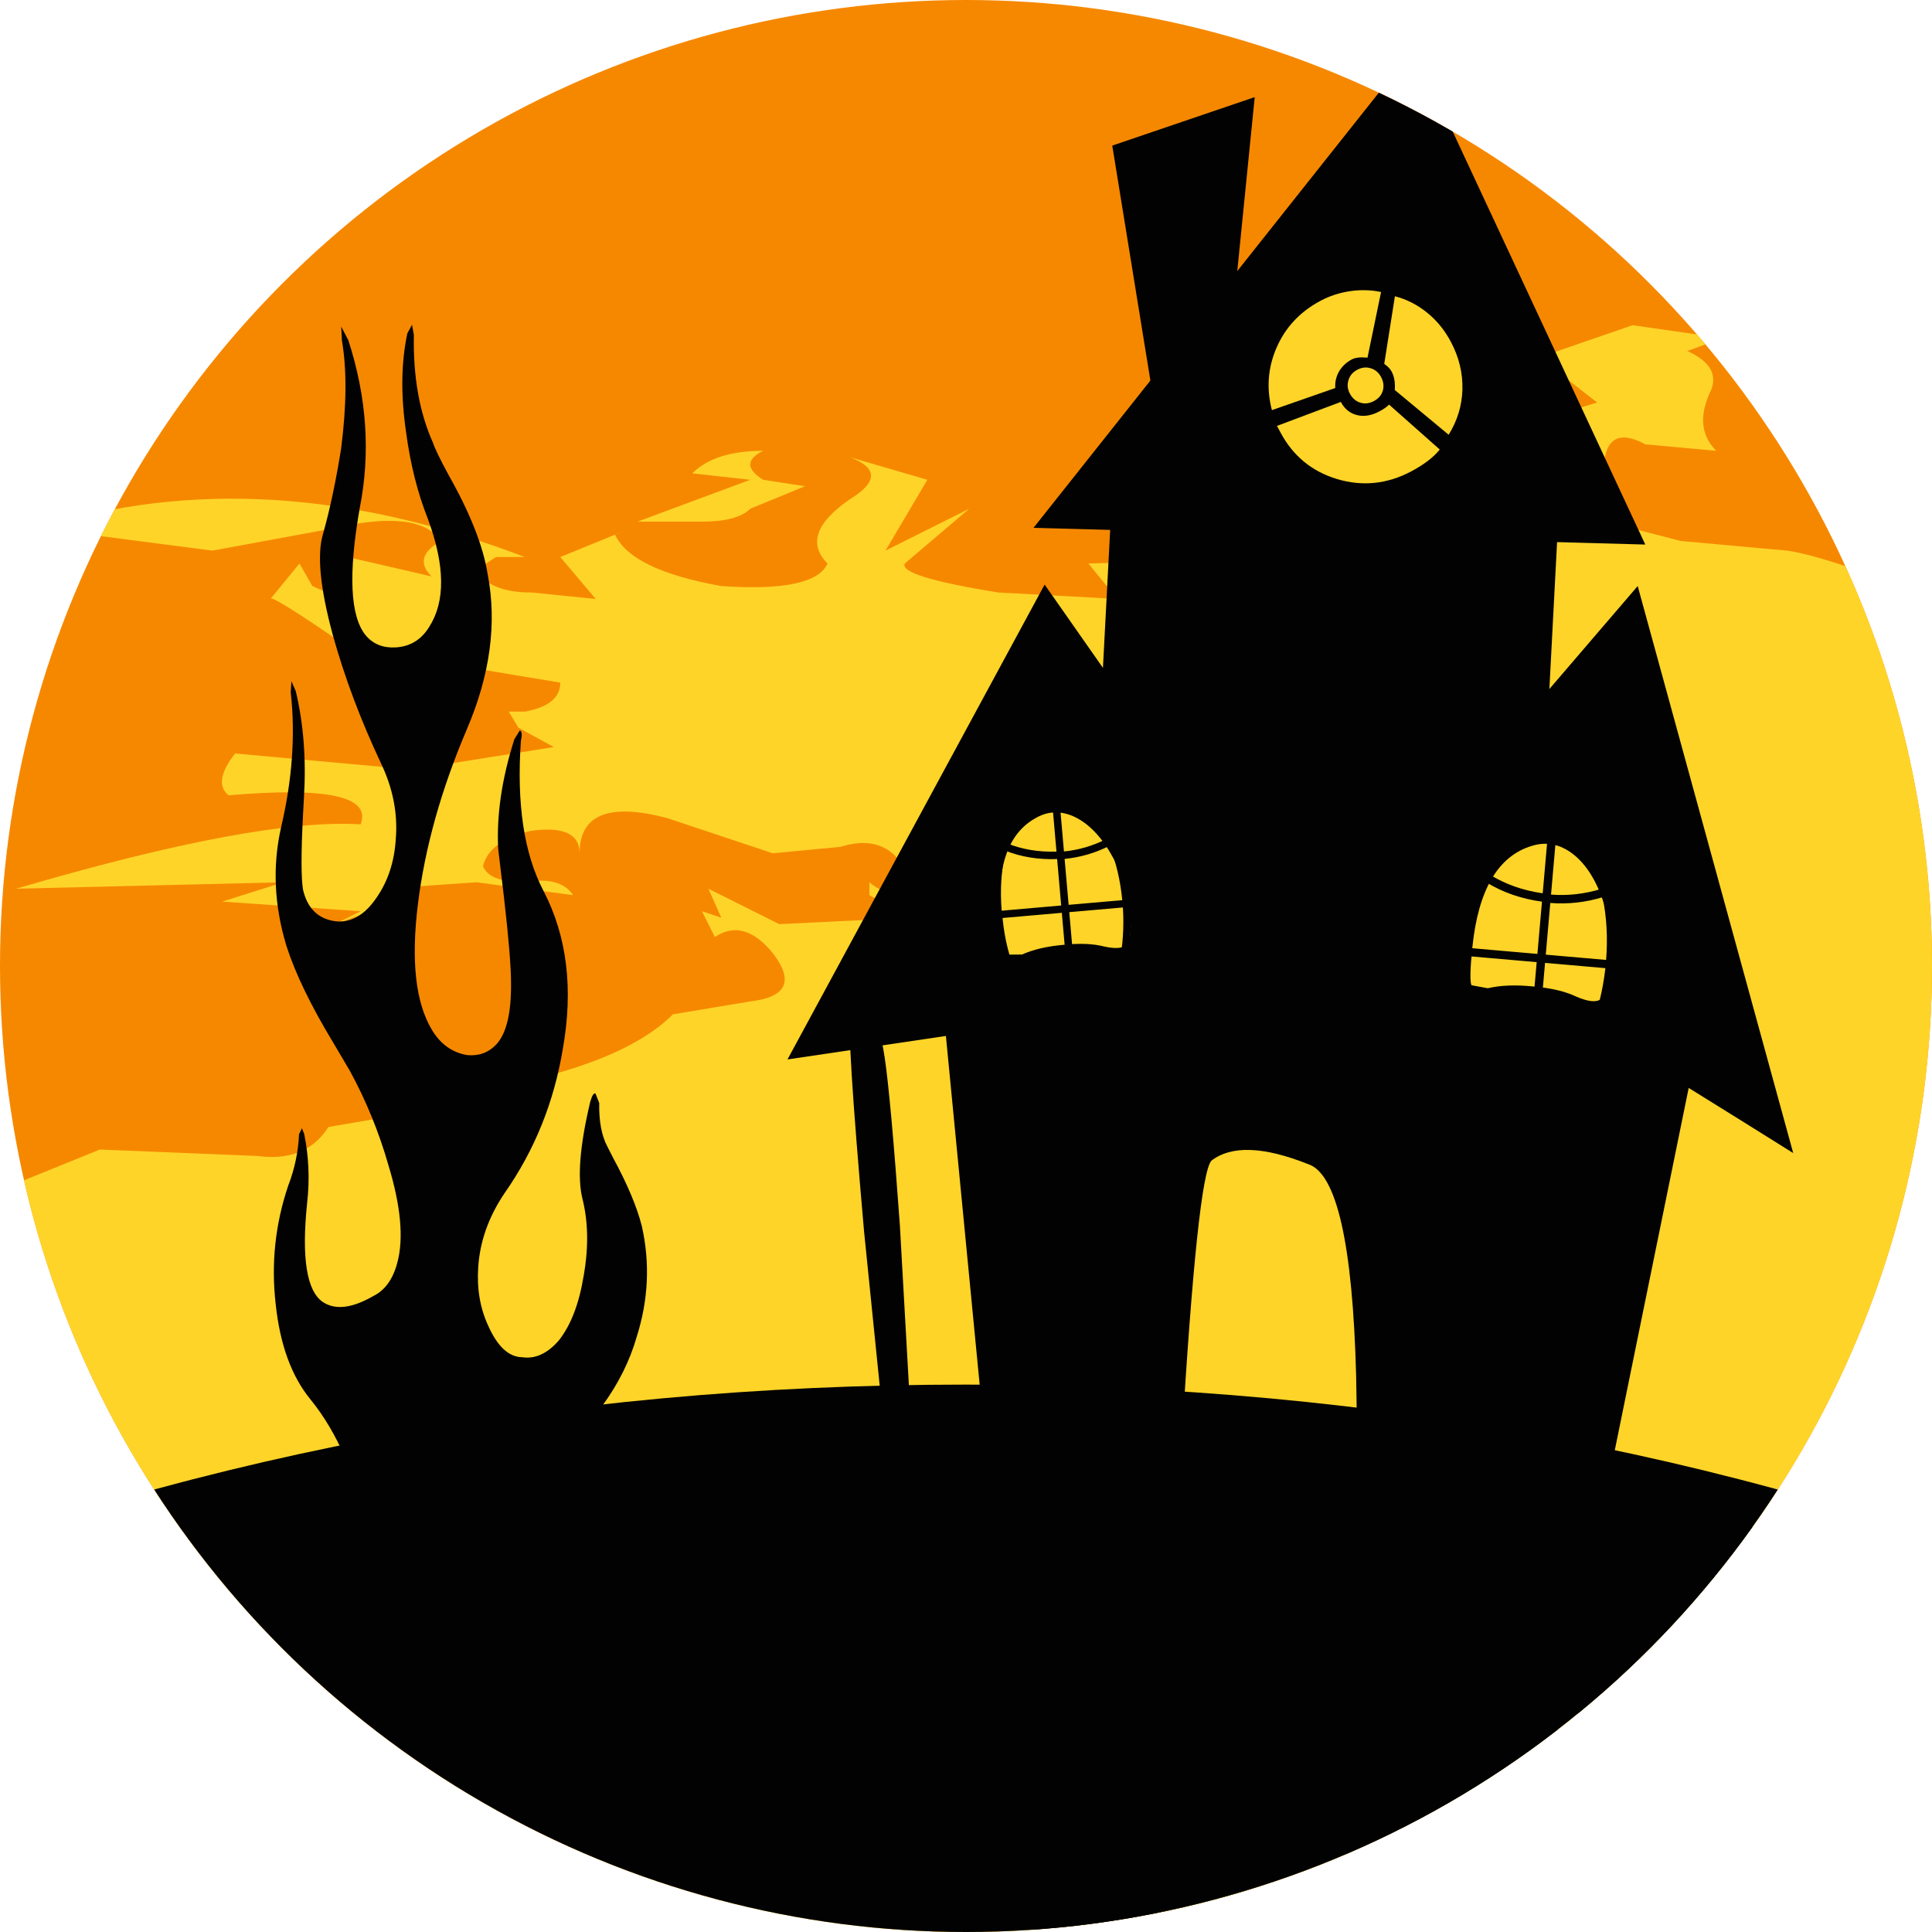
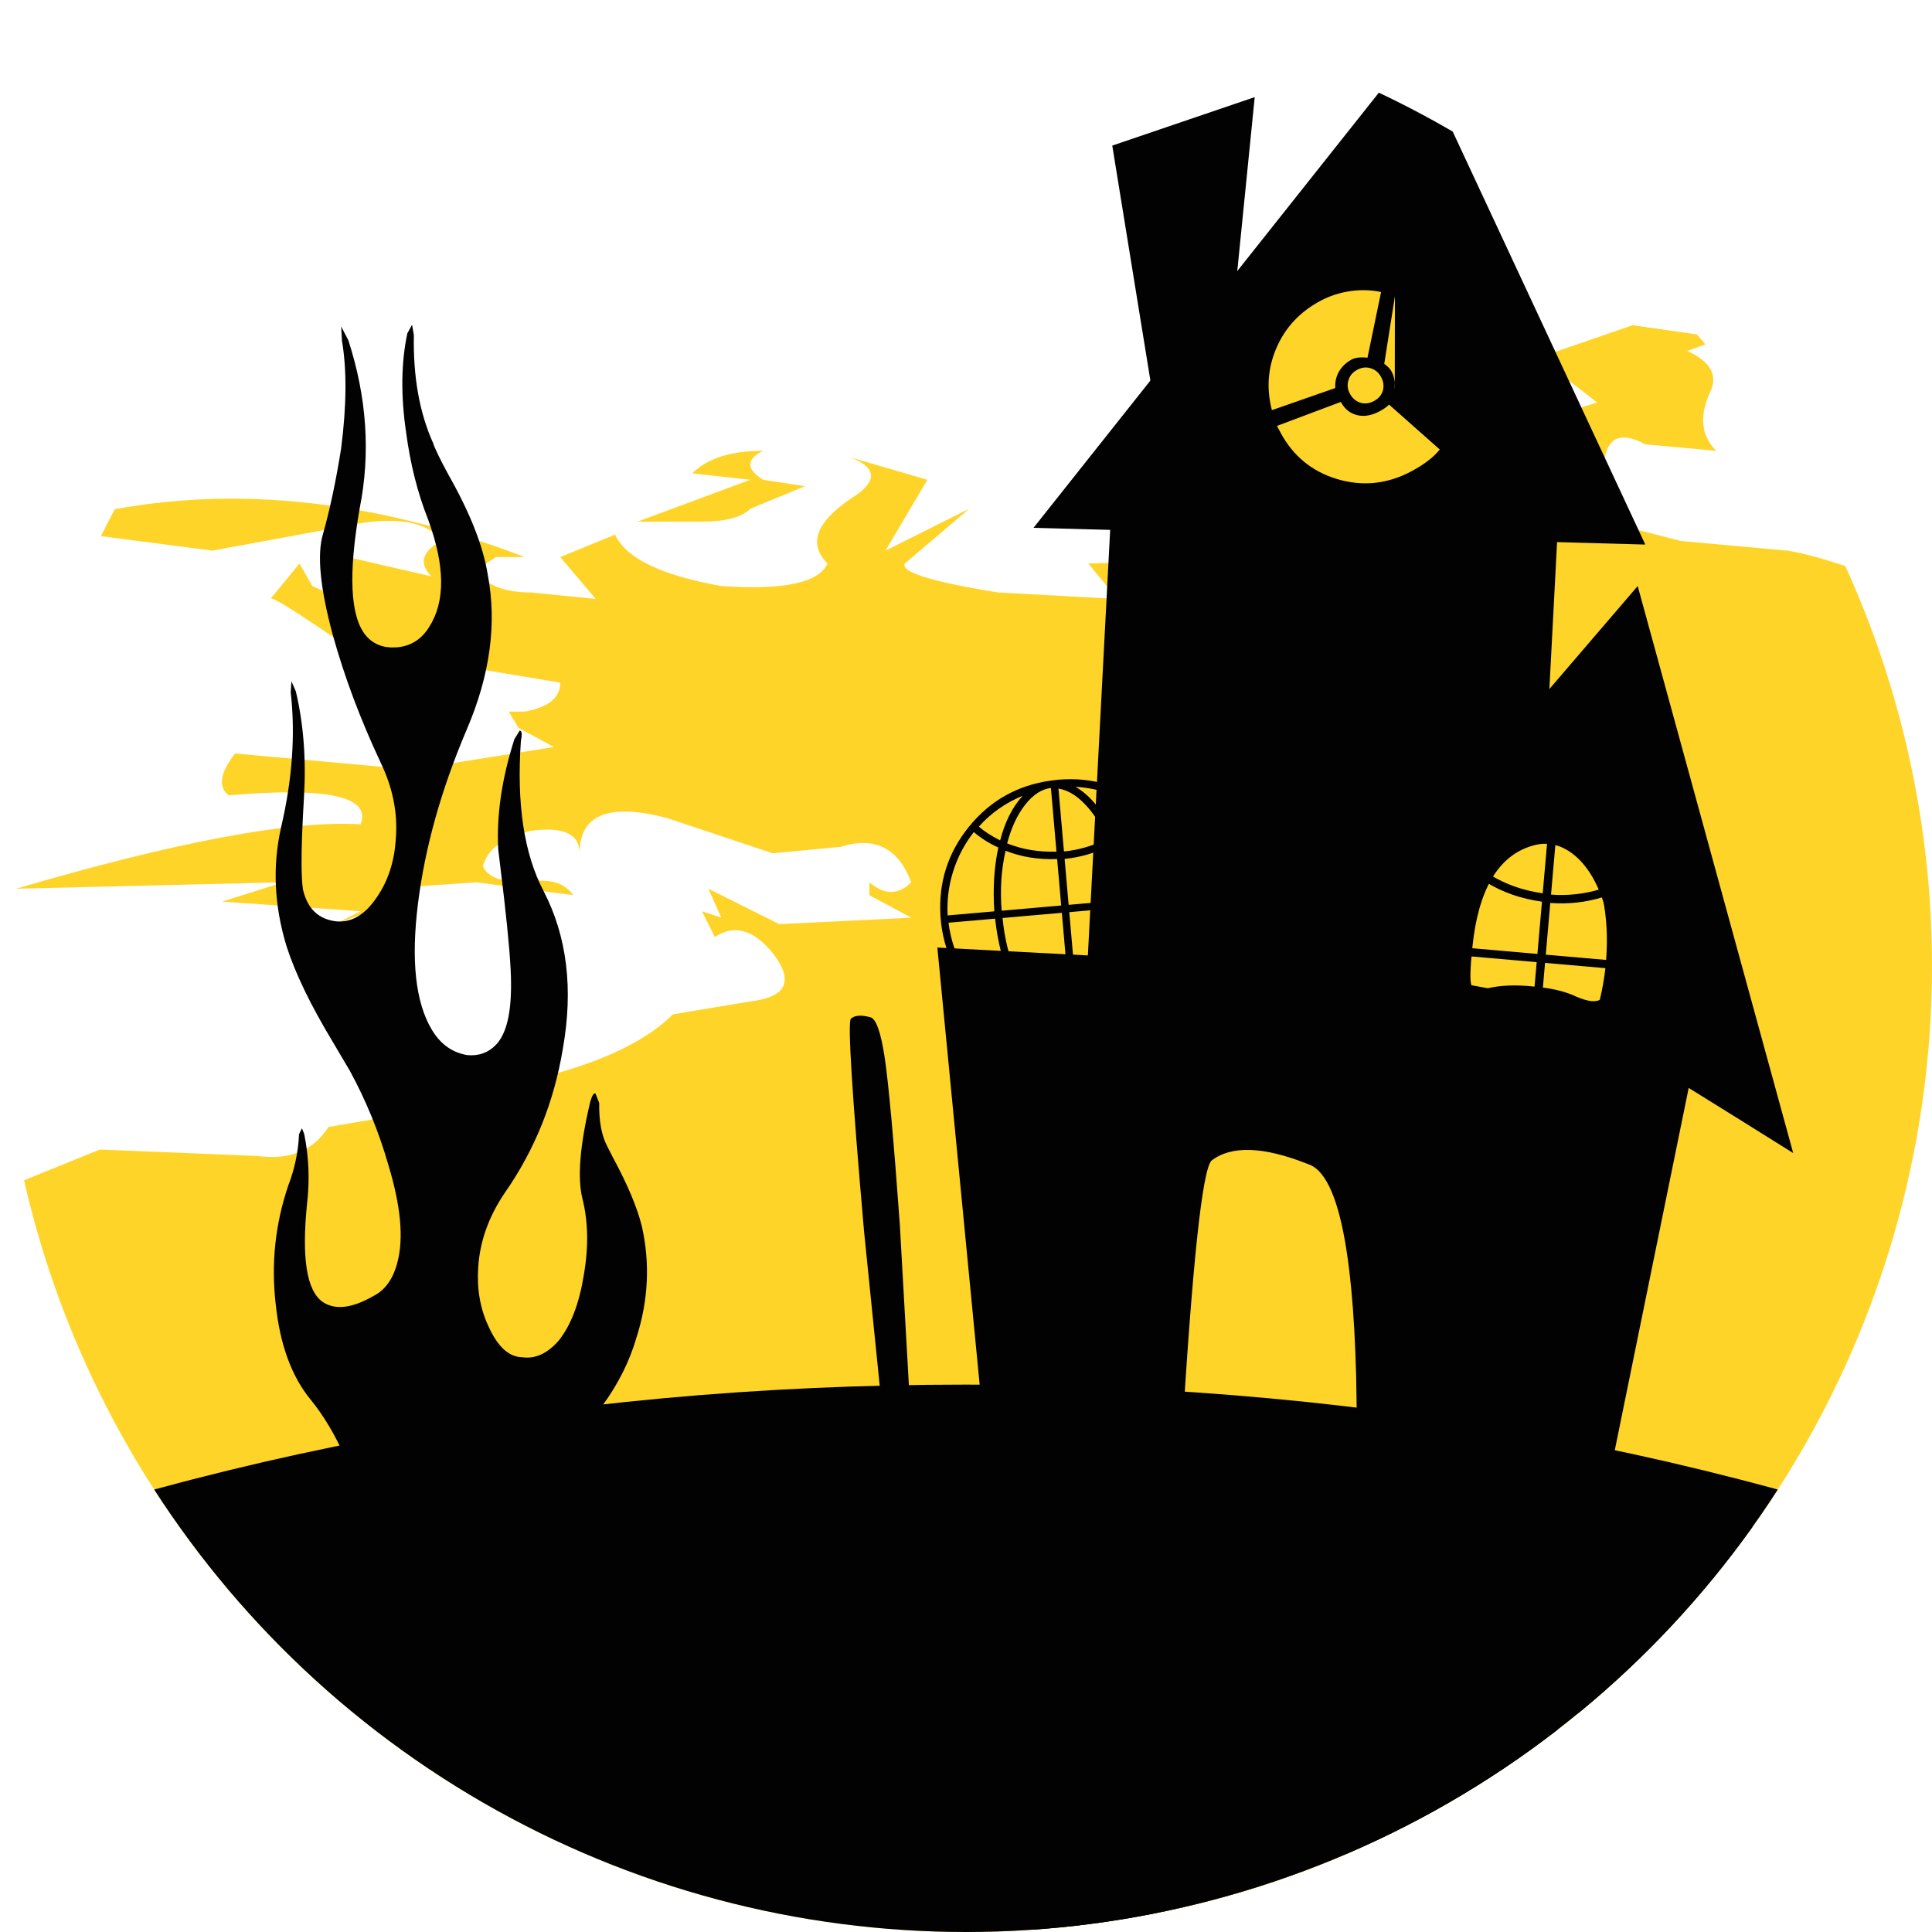
<svg xmlns="http://www.w3.org/2000/svg" version="1.1" height="30" width="30">
  <clipPath id="clipCircle">
    <circle cx="15" cy="15" r="15" />
  </clipPath>
-   <circle fill="#f68800" cx="15" cy="15" r="15" />
  <g clip-path="url(#clipCircle)">
    <g transform="             matrix(1.0, 0.0, 0.0, 1.0, 0.0, 0.0) translate(17.2, 47) rotate(180) scale(1) scale(1,1)         ">
      <path d="M21.65 26.75 L22.2 26.4 23.2 26.2 23.1 26.5 Q23.3 26.95 23.85 25.95 23.4 27.15 23.5 27.3 23.3 27.7 22.55 27.7 L21.75 27.85 Q22.65 27.05 21.85 27.05 21.2 27.05 21.65 26.75 M36.75 29.5 L36.0 29.35 Q36.35 29.6 36.9 29.15 37.45 28.7 37.65 28.8 37.85 28.95 37.65 29.25 L37.1 29.9 37.45 29.15 36.75 29.5 M35.9 24.85 L35.25 25.65 Q34.45 25.75 35.45 24.85 L36.65 23.9 Q37.0 24.55 36.55 24.55 36.45 24.2 35.9 24.85 M48.5 17.85 Q48.7 18.4 48.95 18.05 L49.25 17.95 Q48.95 18.05 49.15 18.6 49.35 18.95 48.95 19.15 L48.15 20.35 47.3 21.6 45.65 24.45 Q46.2 24.75 48.5 21.6 L45.85 25.4 45.55 25.4 Q45.4 25.3 45.55 25.0 45.75 24.65 45.55 24.45 43.65 26.3 43.45 25.85 L42.7 27.4 Q42.05 28.6 41.8 28.6 L42.05 27.5 Q41.8 28.25 41.25 28.4 L41.35 28.7 Q39.3 30.8 40.15 30.25 39.75 30.45 39.2 31.45 38.65 32.45 37.85 32.55 38.3 32.0 37.95 31.55 36.55 33.0 36.45 32.35 L36.45 31.65 Q36.35 31.25 36.0 31.55 35.9 30.8 36.1 30.8 L36.9 30.8 37.1 30.0 37.2 30.35 39.75 28.7 42.05 26.75 41.7 27.15 Q41.5 27.4 41.7 27.6 43.8 25.1 45.1 24.2 46.1 23.65 45.4 23.9 45.3 23.45 46.3 22.25 L47.6 20.15 48.5 17.85 M15.95 -37.75 Q16.05 -37.4 16.6 -37.2 L17.05 -36.85 15.85 -37.2 Q14.85 -37.65 14.55 -37.85 15.3 -38.05 15.4 -38.4 15.4 -38.05 15.85 -38.05 L16.5 -37.95 15.95 -37.75 M41.05 -21.6 Q41.35 -21.95 41.6 -21.05 41.9 -20.2 42.15 -20.3 L44.55 -16.15 45.85 -14.05 Q46.5 -12.75 46.5 -11.75 46.2 -12.65 45.55 -13.2 44.85 -16.05 43.8 -15.9 44.75 -12.95 44.35 -12.4 44.2 -14.6 43.35 -15.5 L42.9 -16.15 Q42.45 -16.45 42.45 -16.8 42.7 -16.25 42.8 -16.7 L42.7 -17.55 41.05 -21.6 M43.8 -25.25 Q44.0 -24.7 43.55 -24.45 42.35 -25.35 41.8 -26.9 42.7 -26.25 43.1 -25.25 43.45 -25.45 43.25 -26.0 L43.8 -25.25 M41.5 -27.0 L40.7 -27.2 41.05 -26.1 40.05 -27.65 41.05 -27.65 41.5 -27.0 M4.7 39.45 L5.55 39.1 Q5.75 38.9 6.3 38.9 L7.3 38.9 5.55 39.55 6.45 39.65 Q6.1 40.0 5.35 40.0 5.75 39.8 5.35 39.55 L4.7 39.45 M-14.15 39.55 L-14.95 39.9 -15.8 39.45 -16.8 38.8 Q-17.25 38.45 -17.8 38.8 L-17.45 38.35 -17.0 37.9 -16.35 38.6 Q-15.8 39.35 -14.15 39.55 M-49.55 20.05 Q-49.1 19.95 -49.1 20.35 L-48.65 20.6 -48.35 21.05 -48.0 21.25 Q-49.1 21.25 -49.55 20.05 M-48.35 10.3 Q-48.45 10.6 -48.65 10.4 L-48.35 8.95 -48.1 10.75 Q-48.35 10.95 -48.35 10.3 M-42.2 -12.3 Q-42.3 -12.65 -42.65 -12.3 -42.4 -12.5 -42.95 -12.5 L-42.65 -13.05 Q-42.75 -12.75 -42.55 -12.75 L-42.0 -13.6 -42.2 -12.3 M-41.1 -16.45 L-41.2 -16.7 Q-41.65 -15.6 -41.1 -17.35 -40.9 -18.45 -40.25 -18.2 L-41.1 -16.45 M-36.5 -24.8 Q-36.05 -24.9 -36.4 -24.15 L-36.95 -23.7 Q-37.25 -23.05 -37.5 -22.95 -38.05 -22.6 -38.05 -21.85 -38.7 -21.95 -39.25 -21.3 L-37.4 -24.25 -36.5 -24.8 M-35.3 -26.0 L-35.85 -25.9 Q-36.2 -25.55 -36.4 -25.55 L-35.5 -26.45 Q-35.1 -26.75 -35.3 -26.0 M-33.65 -27.3 Q-32.55 -27.2 -34.1 -26.9 L-34.0 -27.1 -33.65 -27.3 M-47.15 -26.1 L-46.7 -25.7 -46.6 -25.0 Q-47.25 -25.45 -47.15 -26.1 M-10.45 -14.05 L-12.2 -13.75 Q-3.55 -13.75 0.6 -12.5 2.15 -12.1 6.45 -10.0 6.85 -9.65 8.05 -9.35 8.95 -8.9 9.05 -8.0 8.5 -7.9 6.45 -9.0 L3.8 -10.45 Q3.15 -10.55 1.3 -11.55 -0.45 -12.3 -1.35 -12.3 L-5.3 -12.85 -9.55 -13.3 -13.5 -12.3 -14.7 -8.7 Q-15.15 -9.35 -15.15 -10.1 L-15.6 -9.65 -15.35 -11.2 -15.8 -11.3 Q-16.15 -11.4 -16.25 -11.1 L-17.1 -10.35 Q-17.55 -9.9 -18.0 -9.9 -17.55 -10.1 -17.8 -10.45 L-19.0 -9.35 Q-19.65 -8.35 -18.75 -7.9 -19.2 -8.0 -19.1 -7.5 -19.0 -6.95 -19.2 -6.8 L-19.85 -7.25 Q-19.75 -6.15 -20.1 -4.85 -19.0 -6.15 -18.85 -6.6 -18.1 -6.15 -17.8 -6.95 -16.9 -7.05 -17.0 -5.85 L-17.25 -4.2 Q-17.9 -0.55 -17.65 -0.35 -16.0 0.95 -17.25 0.75 -14.7 1.3 -14.8 1.95 L-18.2 1.4 -18.1 0.85 Q-18.2 0.4 -18.45 0.4 -18.45 1.5 -17.8 2.15 -18.2 2.7 -18.75 1.3 -18.55 2.05 -19.2 1.6 -19.4 1.3 -19.85 1.4 -19.95 2.7 -19.65 4.9 -19.2 5.25 -19.0 6.25 -18.85 7.1 -18.3 7.45 L-18.2 6.45 Q-18.0 6.35 -17.45 7.2 -16.9 8.1 -16.7 7.45 L-16.35 6.55 -15.15 7.65 Q-14.15 8.4 -13.7 8.3 L-13.7 7.45 -12.4 8.65 Q-11.3 9.95 -10.9 10.05 -9.45 10.6 -7.35 12.9 -6.3 13.6 -5.95 13.05 L-5.6 12.7 Q-5.5 13.15 -5.05 12.8 -5.85 13.6 -6.4 13.6 -5.6 13.6 -4.4 14.8 L-2.55 15.0 Q-1.9 15.2 -0.7 14.35 0.75 14.35 3.25 13.35 5.65 12.5 6.85 11.5 L5.0 11.95 3.25 12.6 1.85 12.8 Q0.95 12.9 0.4 13.35 0.2 13.05 1.05 12.6 L2.4 12.5 Q1.85 12.15 2.5 12.05 L3.6 11.8 3.05 11.7 3.9 11.15 3.35 11.25 Q2.9 11.5 2.8 11.15 2.8 11.05 4.55 10.3 6.0 9.75 6.55 9.75 6.2 9.65 6.75 9.4 L7.1 9.75 Q7.4 9.1 8.85 8.2 10.15 7.35 10.35 6.65 10.15 6.45 9.95 6.65 12.35 5.25 12.55 3.95 10.6 5.35 9.95 5.35 L10.6 4.8 9.95 4.9 9.5 4.35 10.8 3.25 12.1 2.05 Q12.25 1.85 11.9 1.75 L11.7 1.5 12.1 0.95 Q12.45 0.4 12.0 0.65 15.5 -2.55 13.55 -4.2 12.45 -5.15 12.8 -5.5 L14.2 -5.7 Q13.75 -7.05 11.9 -8.35 10.05 -9.55 8.95 -9.35 5.9 -11.65 1.95 -12.75 L-2.55 -13.95 -7.25 -14.6 Q-9.0 -14.6 -9.9 -14.05 -11.0 -13.5 -10.45 -14.05 M-7.35 -23.5 Q-7.9 -23.9 -10.2 -20.75 L-12.75 -16.9 Q-12.4 -17.1 -12.2 -17.9 -11.2 -17.8 -12.75 -16.6 L-13.2 -15.9 -12.5 -16.7 Q-12.3 -16.15 -12.65 -15.9 -11.95 -15.7 -10.45 -16.35 L-8.25 -16.8 -2.35 -15.8 Q5.65 -14.6 13.9 -9.1 12.55 -12.1 9.4 -15.7 L6.75 -18.75 6.1 -18.9 Q5.65 -18.65 5.45 -19.0 L6.1 -19.45 Q3.9 -21.4 2.7 -22.15 0.5 -23.7 -1.45 -23.7 L-4.75 -23.9 -7.35 -23.5 M0.85 -39.95 Q1.3 -40.05 1.6 -40.25 1.5 -39.6 3.6 -39.7 3.45 -39.5 2.6 -39.25 1.85 -39.25 1.85 -38.95 2.5 -38.6 3.05 -39.15 3.05 -38.85 4.0 -38.95 L5.45 -39.15 9.6 -38.85 12.0 -38.6 Q13.9 -38.3 13.45 -37.85 L14.4 -37.85 Q14.75 -37.1 15.2 -36.75 L16.4 -36.4 Q17.5 -36.1 17.15 -35.65 16.3 -35.85 15.4 -36.2 15.3 -35.75 15.75 -35.45 15.3 -35.55 15.3 -35.1 15.3 -34.65 15.95 -34.35 L16.6 -33.9 Q16.4 -33.45 16.6 -33.15 L17.4 -32.5 Q17.7 -32.7 17.4 -33.0 16.95 -33.25 16.95 -33.35 L18.05 -32.9 Q18.25 -33.25 18.05 -33.8 18.9 -33.15 22.0 -31.4 24.15 -30.15 25.6 -28.95 25.5 -28.85 25.25 -28.85 L26.45 -27.55 26.6 -27.85 26.8 -28.1 27.0 -27.65 Q27.25 -27.75 27.15 -28.3 L27.0 -29.1 Q27.9 -29.2 25.6 -30.95 24.3 -31.6 21.65 -33.35 19.15 -35.1 17.6 -35.75 18.35 -35.65 23.2 -32.7 27.45 -30.05 28.0 -30.5 27.8 -30.7 27.9 -30.85 28.1 -30.95 27.9 -31.25 27.7 -31.6 27.15 -31.8 L26.15 -32.15 23.5 -34.25 23.85 -34.35 Q23.4 -35.1 22.55 -35.0 22.4 -34.8 22.65 -34.55 22.3 -34.45 21.45 -35.1 L20.55 -35.65 20.55 -35.85 Q20.65 -35.45 22.0 -35.45 21.2 -35.55 21.2 -35.75 21.85 -35.75 21.75 -36.0 22.2 -35.55 23.3 -35.45 24.6 -35.35 25.05 -34.9 25.05 -35.45 23.85 -36.0 L24.85 -36.1 23.1 -38.6 Q23.65 -38.6 22.4 -39.4 21.35 -40.15 20.65 -39.8 21.2 -39.7 21.1 -39.4 20.9 -39.4 19.9 -40.05 19.9 -39.6 20.65 -38.85 21.45 -38.2 21.2 -37.65 L20.55 -38.3 Q19.8 -38.5 19.55 -38.75 19.05 -39.6 14.75 -40.05 15.2 -40.35 16.6 -40.05 17.95 -39.6 18.5 -40.05 18.15 -40.25 19.45 -40.35 20.8 -40.5 20.55 -40.6 L19.9 -40.8 Q19.45 -40.8 19.35 -41.15 20.1 -40.7 21.85 -40.6 L24.15 -40.7 22.65 -42.0 Q23.3 -41.9 24.05 -41.25 L25.25 -40.15 Q26.25 -39.4 27.15 -37.3 L30.2 -35.45 29.75 -36.75 30.1 -36.3 30.55 -36.2 30.2 -36.55 31.05 -36.4 Q31.85 -36.2 31.95 -35.85 31.85 -35.65 32.7 -34.55 L34.15 -32.9 35.35 -31.15 Q36.0 -28.1 36.65 -29.1 L36.35 -29.4 Q36.55 -29.3 36.65 -29.75 36.65 -30.15 36.35 -30.15 L35.9 -31.8 Q36.2 -31.6 36.45 -31.8 36.1 -30.95 38.85 -26.25 39.5 -25.7 39.75 -24.25 L40.25 -21.75 Q40.6 -21.4 40.4 -21.3 40.8 -20.4 41.05 -20.3 40.25 -20.65 41.25 -19.0 42.35 -17.0 41.7 -16.9 L41.6 -17.55 41.25 -17.9 41.5 -15.8 Q41.5 -14.5 42.55 -14.05 L42.7 -14.05 Q42.7 -13.6 43.25 -13.05 43.55 -13.2 43.35 -13.5 L43.35 -13.95 44.55 -10.75 Q44.35 -11.2 44.65 -11.4 L45.1 -11.1 45.2 -11.55 Q45.55 -11.2 45.75 -9.65 45.85 -8.35 46.65 -8.0 L46.75 -8.9 47.4 -7.15 Q47.95 -6.15 47.7 -5.4 47.7 -5.95 47.3 -5.95 46.75 -5.7 47.05 -4.3 47.15 -3.55 47.4 -2.85 47.15 -2.75 46.85 -3.55 L46.65 -4.65 Q45.95 -4.5 45.95 -3.0 L45.95 -1.1 45.75 -1.55 Q45.4 -1.0 45.65 0.3 45.95 1.75 46.2 1.2 45.85 1.95 47.05 4.35 47.6 5.7 48.05 6.0 48.8 6.8 49.45 6.1 49.25 7.2 48.95 7.2 L48.8 6.65 47.3 6.65 Q46.4 6.45 46.4 6.25 46.1 6.0 46.2 5.45 L46.1 4.6 45.75 5.8 45.55 5.55 Q45.2 5.7 45.2 5.25 44.65 5.55 44.85 7.1 45.0 8.55 45.3 9.1 L46.65 9.95 Q46.4 10.05 46.4 10.4 L46.1 10.75 Q46.65 11.15 47.15 10.75 L48.25 10.05 48.05 9.85 48.8 9.65 50.0 7.75 Q50.15 8.2 49.7 9.1 49.25 9.75 49.45 10.3 L49.25 9.95 49.25 9.65 48.25 10.4 Q47.4 11.15 47.5 11.25 L48.05 10.95 47.5 12.05 Q45.3 12.8 45.3 13.6 L45.2 13.15 Q43.35 15.35 42.9 17.4 L42.45 17.5 Q43.1 16.85 43.1 16.1 L40.05 20.05 Q38.85 21.8 38.75 23.65 L38.5 21.6 37.75 22.35 Q37.95 22.25 37.65 21.8 L37.45 22.15 Q37.3 21.45 33.9 22.9 30.95 24.1 29.75 24.85 L30.75 25.1 31.05 25.75 Q31.05 26.3 31.4 26.3 L31.5 25.85 32.7 26.3 Q33.7 26.5 33.9 26.1 L33.5 26.1 Q33.35 25.85 34.05 25.65 L34.7 25.55 33.9 26.75 Q34.25 26.95 34.8 26.75 34.35 26.95 34.6 27.3 33.8 26.2 32.5 27.6 31.3 28.95 31.2 30.0 33.05 29.9 33.05 29.25 33.35 29.8 34.25 29.6 L35.55 29.35 Q35.25 29.8 34.05 30.25 32.95 30.7 32.5 31.25 32.4 31.35 31.85 30.45 30.65 29.7 30.1 31.0 L29.1 32.1 Q29.0 32.45 29.45 33.55 28.75 32.55 27.9 34.3 27.55 34.85 26.9 34.75 L25.8 34.65 Q25.7 34.5 24.95 35.05 L23.75 35.7 24.95 34.75 Q25.8 33.85 26.35 34.3 26.25 33.85 26.7 33.55 L27.45 32.85 Q27.9 32.45 27.55 32.2 27.25 31.9 27.35 31.65 28.35 31.9 27.9 31.45 28.55 32.0 29.1 31.25 L29.85 30.35 Q30.55 30.45 30.75 29.6 L30.95 28.4 Q30.95 28.95 31.3 28.95 L32.85 27.05 31.85 26.95 30.75 26.95 Q30.85 27.4 31.3 27.4 31.3 27.95 30.75 27.7 30.85 26.75 29.45 26.3 L30.2 25.85 Q29.85 25.95 29.75 25.2 29.65 24.65 29.2 25.1 L30.0 24.3 27.45 24.65 28.0 24.3 27.15 23.9 Q26.8 23.75 26.15 24.2 L25.4 24.65 Q25.15 24.2 24.5 24.2 L23.5 24.3 Q24.85 25.4 22.65 25.75 22.2 25.1 22.2 26.4 21.85 25.4 20.65 26.3 L19.15 27.7 19.25 27.05 Q19.15 26.85 18.25 27.6 L17.5 28.4 15.65 29.15 13.2 29.05 Q12.45 28.95 12.1 29.5 L10.35 29.8 8.5 30.35 Q7.3 30.7 6.75 31.25 L5.55 31.45 Q4.7 31.55 5.2 32.2 5.65 32.75 6.1 32.45 L6.3 32.85 6.0 32.75 6.2 33.2 5.1 32.65 3.05 32.75 3.7 33.1 3.7 33.3 Q3.35 33.0 3.05 33.3 3.35 34.1 4.15 33.85 L5.2 33.75 6.85 34.3 Q8.2 34.65 8.2 33.75 8.2 34.2 8.95 34.1 9.6 33.95 9.7 33.55 9.6 33.3 9.05 33.3 8.5 33.4 8.3 33.1 L9.8 33.3 11.25 33.2 Q10.7 33.1 12.0 32.65 L11.6 32.85 13.75 33.0 12.8 33.3 16.95 33.2 Q13.2 34.3 11.6 34.2 11.35 34.85 13.65 34.65 13.9 34.85 13.55 35.3 L10.8 35.05 8.6 35.4 9.15 35.7 9.3 35.95 9.05 35.95 Q8.5 36.05 8.5 36.4 L9.7 36.6 11.15 36.5 Q13.0 37.8 13.0 37.7 L12.55 38.25 12.35 37.9 11.9 37.7 11.8 38.35 10.5 38.05 Q10.8 38.35 10.35 38.6 10.7 39.1 12.0 38.8 L13.9 38.45 16.6 38.8 Q13.1 39.9 9.05 38.35 L9.5 38.35 9.8 38.15 Q9.6 37.8 8.95 37.8 L7.95 37.7 8.5 38.35 7.4 38.8 7.65 38.7 Q7.4 38.15 6.0 37.9 4.55 37.8 4.35 38.25 4.8 38.7 4.0 39.25 3.35 39.65 4.0 39.9 L2.8 39.55 3.45 38.45 2.15 39.1 3.15 38.25 Q3.25 38.05 1.7 37.8 L-0.15 37.7 0.3 38.25 Q-3.55 38.35 -4.2 38.8 L-5.6 38.6 Q-6.7 38.25 -7.15 39.0 L-5.75 39.9 Q-4.65 39.9 -4.95 40.1 L-6.3 40.35 -7.6 40.75 -6.7 41.45 -8.15 41.95 -9.55 41.75 -9.0 41.55 Q-9.55 41.3 -9.35 40.9 -9.1 40.35 -9.45 40.0 L-8.35 40.1 Q-7.7 40.45 -7.7 39.65 -5.95 40.1 -7.35 39.0 L-8.9 38.6 -10.55 38.45 Q-11.3 38.35 -13.95 37.25 -16.15 36.4 -17.25 36.5 L-15.9 37.6 Q-16.55 37.6 -17.25 36.8 -18.0 36.05 -19.65 35.3 -21.15 34.5 -22.4 34.3 -21.7 34.5 -21.05 35.6 -20.5 35.95 -20.2 35.6 L-18.85 36.7 -17.8 37.35 -19.0 37.5 Q-19.65 36.95 -19.95 37.25 L-20.4 37.8 Q-19.75 37.15 -20.95 36.4 -22.05 35.7 -22.7 35.7 L-21.7 36.6 Q-21.15 37.05 -20.6 37.15 L-20.85 37.7 -20.95 38.05 Q-21.95 37.35 -23.8 36.8 -26.0 36.15 -26.85 35.6 L-26.3 36.5 -29.15 35.6 Q-29.05 36.15 -27.85 36.5 -28.05 36.8 -28.5 36.7 L-25.75 38.8 -28.6 37.8 -31.45 36.7 -34.45 34.4 Q-37.5 31.35 -37.5 32.0 L-38.6 30.7 Q-38.9 30.9 -38.15 31.65 L-38.5 31.45 Q-38.9 31.35 -38.9 31.65 -38.8 32.45 -37.95 33.4 -39.35 32.65 -40.9 30.25 L-43.3 26.3 Q-43.2 27.15 -42.3 28.5 -41.45 29.9 -41.45 30.55 -44.5 25.95 -45.6 22.15 L-45.8 20.9 -45.95 19.6 Q-45.6 18.95 -46.05 17.75 L-46.45 15.65 Q-46.7 15.55 -47.15 16.55 L-47.45 17.75 Q-47.45 18.2 -48.1 18.95 L-48.35 19.5 -48.75 19.6 -49.3 19.6 -49.3 18.6 Q-50.65 19.3 -49.45 18.05 L-49.65 17.4 -49.55 17.5 Q-49.65 15.1 -49.2 13.9 -48.55 17.3 -48.1 17.4 L-47.35 16.0 Q-46.7 15.0 -46.45 15.45 -46.15 14.8 -46.35 13.9 L-46.9 12.35 Q-46.7 12.15 -46.35 12.8 L-46.35 11.8 -46.05 12.8 Q-45.95 13.25 -45.25 13.35 L-42.95 17.95 Q-41.55 21.05 -40.25 22.7 -40.0 22.55 -40.1 22.35 L-39.15 24.1 Q-37.5 26.3 -37.05 26.5 -37.7 26.3 -37.05 27.05 -36.5 27.85 -36.5 27.05 -36.3 27.3 -36.05 27.05 -35.5 26.95 -37.05 25.3 L-39.15 21.9 Q-38.8 22.45 -38.8 21.9 -38.8 21.45 -39.25 21.25 L-39.35 21.25 Q-40.1 19.7 -41.45 18.5 -41.45 17.2 -42.55 16.1 -45.05 11.05 -45.25 11.05 -44.5 11.05 -45.7 7.85 L-43.85 11.7 Q-43.85 10.85 -43.4 11.4 L-42.95 11.8 Q-42.95 12.7 -41.45 15.1 -41.1 14.8 -41.45 11.05 -43.1 10.05 -43.1 8.65 -42.55 8.4 -42.4 9.1 L-42.0 10.05 Q-41.55 9.95 -41.35 8.55 -41.1 7.1 -41.35 6.65 -41.45 6.25 -42.55 5.8 -43.5 5.35 -43.85 4.7 -43.85 4.15 -44.7 3.8 L-45.6 2.85 Q-45.15 2.95 -44.85 1.95 -44.5 0.95 -44.85 0.55 L-45.05 1.2 Q-45.15 0.85 -44.7 0.1 -44.3 -0.55 -44.5 -1.0 L-45.15 0.4 Q-45.4 0.1 -45.05 -1.0 L-44.6 -2.45 Q-45.25 -1.9 -44.4 -3.1 -43.4 -5.05 -43.5 -6.05 -43.85 -5.3 -44.15 -5.15 L-43.75 -6.4 Q-43.2 -7.25 -43.4 -7.7 L-43.1 -8.8 Q-42.3 -9.55 -41.65 -11.95 L-40.9 -14.05 Q-40.35 -15.6 -40.45 -16.05 L-40.25 -17.0 -39.55 -17.8 -39.55 -17.1 -38.6 -18.9 -37.7 -20.75 -36.6 -22.3 Q-35.95 -23.15 -35.95 -24.05 -35.65 -23.7 -34.0 -25.55 -32.35 -27.3 -32.55 -27.65 -31.45 -27.3 -31.8 -28.1 L-29.3 -30.3 -30.05 -30.05 Q-30.05 -30.3 -29.5 -30.4 L-28.95 -30.5 Q-29.4 -30.7 -29.05 -30.85 L-28.3 -31.15 -26.0 -32.8 -23.8 -34.8 Q-22.5 -35.85 -21.3 -36.3 L-23.05 -35.1 -24.55 -33.55 Q-23.9 -33.45 -21.4 -35.1 L-18.1 -37.3 -18.45 -36.95 Q-16.15 -37.2 -11.95 -38.3 -11.95 -38.05 -12.4 -37.95 L-12.85 -37.65 Q-12.95 -36.95 -9.55 -39.15 -9.1 -39.95 -7.6 -40.15 L-7.9 -39.8 Q-7.7 -39.8 -7.6 -39.4 -7.5 -39.05 -8.25 -38.85 -9.1 -38.75 -9.1 -38.3 -8.6 -38.3 -9.0 -37.85 -9.1 -37.3 -7.05 -37.85 L-4.65 -38.5 Q-5.2 -38.6 -5.05 -38.95 L-3.0 -38.95 -1.8 -39.05 Q-1.9 -39.4 -1.25 -39.5 L0.5 -39.4 Q0.3 -39.8 0.85 -39.95" fill="#ffd428" fill-rule="evenodd" stroke="none" />
    </g>
    <g transform="             matrix(1.0, 0.0, 0.0, 1.0, 0.0, 0.0) translate(19.9, 6.4) rotate(-115) scale(0.085) scale(1,1)         ">
      <path d="M0.0 -50.0 L50.0 50.0 -50.0 50.0 0.0 -50.0" fill="#010201" fill-rule="evenodd" stroke="none" />
    </g>
    <g transform="             matrix(1.0, 0.0, 0.0, 1.0, 0.0, 0.0) translate(20.5, 12.3) rotate(3) scale(0.1) scale(1,1)         ">
      <path fill="#010201" fill-rule="evenodd" stroke="none" stroke-width="1.333" d="M -34.7,-50 L 34.7,-50 L 34.7,50 L -34.7,50 Z " />
    </g>
    <g transform="             matrix(1.0, 0.0, 0.0, 1.0, 0.0, 0.0) translate(24.2, 24.1) rotate(180) scale(0.3) scale(1,1)         ">
      <path d="M11.65 -49.15 L-10.0 -6.15 23.15 -14.2 3.2 29.2 18.5 23.65 -4.1 50.0 -12.15 20.65 Q-7.05 23.85 -1.9 27.0 L4.9 -2.75 -23.15 4.85 -11.7 -50.05 11.65 -49.15" fill="#010201" fill-rule="evenodd" stroke="none" />
    </g>
    <g transform="             matrix(1.0, 0.0, 0.0, 1.0, 0.0, 0.0) translate(19.5, 35) rotate(183) scale(0.4) scale(1,1)         ">
      <path d="M0.0 -50.0 L15.0 50.0 -15.0 50.0 0.0 -50.0" fill="#010201" fill-rule="evenodd" stroke="none" />
    </g>
    <g transform="             matrix(1.0, 0.0, 0.0, 1.0, 0.0, 0.0) translate(13.7, 19) rotate(85) scale(0.15) scale(1,1)         ">
      <path d="M0.3 -1.8 L18.05 -1.25 Q21.45 -0.95 21.65 0.2 21.85 1.45 18.7 1.7 L0.6 1.95 Q-20.75 1.95 -21.4 1.4 -21.9 0.8 -21.4 -0.6 -21.15 -1.5 -17.05 -1.75 -12.8 -2.0 0.3 -1.8" fill="#010201" fill-rule="evenodd" stroke="none" />
    </g>
    <g transform="             matrix(1.0, 0.0, 0.0, 1.0, 0.0, 0.0) translate(19.3, 34.1) rotate(92) scale(0.75) scale(1,1)         ">
      <path d="M0.3 -1.8 L18.05 -1.25 Q21.45 -0.95 21.65 0.2 21.85 1.45 18.7 1.7 L0.6 1.95 Q-20.75 1.95 -21.4 1.4 -21.9 0.8 -21.4 -0.6 -21.15 -1.5 -17.05 -1.75 -12.8 -2.0 0.3 -1.8" fill="#ffd428" fill-rule="evenodd" stroke="none" />
    </g>
    <g transform="             matrix(1.0, 0.0, 0.0, 1.0, 0.0, 0.0) translate(15, 68) rotate(0) scale(3) scale(1,1)         ">
      <path d="M10.95 -10.95 Q15.5 -6.4 15.5 0.0 15.5 6.4 10.95 10.95 6.4 15.5 0.0 15.5 -6.4 15.5 -10.95 10.95 -15.5 6.4 -15.5 0.0 -15.5 -6.4 -10.95 -10.95 -6.4 -15.5 0.0 -15.5 6.4 -15.5 10.95 -10.95" fill="#010201" fill-rule="evenodd" stroke="none" />
    </g>
    <g transform="             matrix(1.0, 0.0, 0.0, 1.0, 0.0, 0.0) translate(15.3, 14.3) rotate(-125) scale(0.075) scale(1,1)         ">
-       <path d="M0.0 -50.0 L50.0 50.0 -50.0 50.0 0.0 -50.0" fill="#010201" fill-rule="evenodd" stroke="none" />
-     </g>
+       </g>
    <g transform="             matrix(1.0, 0.0, 0.0, 1.0, 0.0, 0.0) translate(16.5, 13.7) rotate(175) scale(0.125) scale(1,1)         ">
-       <path d="M-7.25 -8.4 Q-6.55 -9.05 -4.45 -8.4 -2.5 -7.7 0.55 -7.75 3.65 -7.75 5.8 -8.5 L7.7 -8.35 Q8.05 -7.7 8.05 -3.9 8.05 5.95 2.5 8.3 0.1 9.35 -2.3 7.9 -4.9 6.3 -6.6 2.3 -7.7 -0.3 -7.95 -3.9 -8.15 -7.5 -7.25 -8.4" fill="#ffd428" fill-rule="evenodd" stroke="none" />
-     </g>
+       </g>
    <g transform="             matrix(1.0, 0.0, 0.0, 1.0, 0.0, 0.0) translate(16.6, 14.1) rotate(-5) scale(0.04) scale(1,1)         ">
      <path d="M-24.0 28.95 Q-28.85 31.9 -31.65 34.8 -24.0 41.7 -13.75 44.85 -19.9 39.75 -24.0 28.95 M-0.05 22.8 L-0.05 46.05 Q5.0 44.85 9.4 39.65 13.85 34.35 16.75 25.95 8.65 22.8 -0.05 22.8 M19.45 27.25 Q14.7 40.95 6.1 46.55 20.3 44.6 31.0 35.15 26.45 30.4 19.45 27.25 M-0.05 19.9 Q9.2 20.05 17.5 23.25 20.55 13.1 20.85 1.6 L-0.05 1.6 -0.05 19.9 M-13.2 41.3 Q-8.25 46.45 -2.95 46.65 L-2.95 22.95 Q-13.1 23.45 -21.4 27.55 -18.0 36.2 -13.2 41.3 M6.6 -46.65 Q15.15 -40.7 19.7 -26.6 26.35 -29.7 31.3 -35.1 20.65 -44.6 6.6 -46.65 M-2.95 1.6 L-26.05 1.6 Q-25.95 14.0 -22.3 24.85 -13.45 20.55 -2.95 20.05 L-2.95 1.6 M-2.95 -47.05 Q-8.4 -46.85 -13.45 -41.45 -18.5 -36.1 -21.75 -27.1 -13.25 -22.8 -2.95 -22.25 L-2.95 -47.05 M-0.05 -19.15 L-0.05 -1.25 20.85 -1.25 Q20.75 -12.75 17.75 -22.7 9.2 -19.25 -0.05 -19.15 M-0.05 -22.05 Q8.7 -22.15 17.0 -25.5 14.15 -34.15 9.55 -39.75 5.1 -45.25 -0.05 -46.55 L-0.05 -22.05 M-22.6 -24.3 Q-26.05 -13.65 -26.15 -1.25 L-2.95 -1.25 -2.95 -19.35 Q-13.85 -19.9 -22.6 -24.3 M-28.95 1.6 L-47.1 1.6 Q-46.75 10.65 -43.3 18.75 -39.85 26.7 -33.75 32.85 -30.35 29.5 -25.0 26.2 -28.65 15.05 -28.95 1.6 M-32.1 -34.55 Q-29.3 -31.55 -24.35 -28.5 -20.65 -39.0 -14.1 -45.0 -24.55 -41.7 -32.1 -34.55 M-25.3 -25.8 Q-30.4 -28.65 -34.25 -32.6 -40.1 -26.35 -43.45 -18.4 -46.9 -10.2 -47.2 -1.25 L-29.0 -1.25 Q-28.75 -14.6 -25.3 -25.8 M47.05 1.6 L23.65 1.6 Q23.55 13.2 20.3 24.35 28.1 28.0 33.25 33.4 39.5 27.15 43.0 19.05 46.65 10.75 47.05 1.6 M47.05 -1.25 Q46.75 -10.4 43.2 -18.8 39.65 -26.9 33.5 -33.15 28.3 -27.35 20.55 -23.75 23.65 -12.85 23.75 -1.25 L47.05 -1.25 M35.4 -35.4 Q50.0 -20.85 50.0 -0.05 50.0 20.65 35.4 35.35 20.75 50.0 -0.05 50.0 -20.35 50.0 -34.8 35.9 -49.25 21.85 -50.0 1.6 L-50.0 -1.25 Q-49.5 -20.85 -35.9 -34.9 -22.3 -48.9 -2.75 -49.9 L-0.05 -50.0 Q20.75 -50.0 35.4 -35.4" fill="#010201" fill-rule="evenodd" stroke="none" />
    </g>
    <g transform="             matrix(1.0, 0.0, 0.0, 1.0, 0.0, 0.0) translate(6.9, 15) rotate(-3) scale(0.2) scale(1,1)         ">
      <path d="M4.95 -30.2 Q5.75 -24.45 2.7 -18.25 -0.65 -11.4 -1.8 -4.9 -2.95 1.6 -1.25 4.85 -0.35 6.6 1.4 7.0 2.75 7.2 3.7 6.3 4.95 5.1 5.1 1.6 5.2 -0.25 4.9 -5.1 L4.65 -8.85 Q4.65 -12.8 6.35 -17.3 L6.8 -17.95 Q7.05 -17.9 6.85 -17.15 5.95 -9.85 8.0 -5.4 10.45 0.0 8.85 6.9 7.5 13.05 3.75 17.85 1.75 20.5 1.4 23.5 1.1 26.0 1.95 28.1 2.9 30.55 4.45 30.65 5.95 30.95 7.35 29.5 8.85 27.8 9.55 24.55 10.3 21.3 9.75 18.55 9.3 16.1 10.75 11.15 11.0 10.4 11.2 10.5 L11.45 11.25 Q11.3 13.35 11.9 14.65 L12.3 15.55 Q13.8 18.7 14.25 20.95 15.0 25.3 13.4 29.55 12.45 32.3 10.45 34.75 L7.05 38.45 Q5.6 40.05 2.4 41.8 L-2.5 44.95 Q-5.45 47.3 -7.2 50.0 -7.45 47.35 -8.05 43.95 -9.25 37.0 -12.15 33.05 -14.2 30.25 -14.45 25.55 -14.75 20.8 -13.0 16.4 -12.15 14.5 -11.95 12.45 L-11.7 12.0 -11.55 12.45 Q-11.15 15.1 -11.6 17.8 -12.6 24.15 -10.8 25.55 -9.4 26.6 -6.85 25.3 -5.45 24.7 -4.85 22.8 -3.95 20.05 -5.15 15.2 -6.05 11.3 -7.75 7.75 L-8.95 5.45 Q-11.3 1.05 -12.15 -2.15 -13.35 -6.95 -12.1 -11.4 -10.5 -16.9 -10.8 -21.85 L-10.7 -22.7 -10.4 -21.9 Q-9.7 -18.05 -10.2 -13.65 L-10.35 -12.25 Q-10.8 -7.9 -10.65 -6.5 -10.25 -4.25 -8.2 -3.9 -6.45 -3.65 -5.0 -5.55 -3.55 -7.4 -3.25 -10.05 -2.85 -13.0 -4.1 -16.0 -6.2 -21.15 -7.3 -26.1 -8.5 -31.65 -7.65 -34.0 -6.7 -36.8 -5.9 -40.55 -5.0 -45.5 -5.4 -48.9 L-5.4 -50.0 -4.9 -48.9 Q-3.1 -42.15 -4.7 -35.85 -6.45 -28.25 -4.75 -25.95 -3.95 -24.9 -2.5 -24.9 -0.8 -24.9 0.2 -26.35 2.25 -29.2 0.55 -34.7 -0.5 -37.8 -0.8 -41.55 -1.2 -45.85 -0.3 -49.2 L0.1 -49.85 0.2 -49.05 Q-0.15 -44.2 1.25 -40.6 1.4 -40.0 2.3 -38.1 4.6 -33.5 4.95 -30.2" fill="#010201" fill-rule="evenodd" stroke="none" />
    </g>
    <g transform="             matrix(1.0, 0.0, 0.0, 1.0, 0.0, 0.0) translate(24, 14.286) rotate(186) scale(0.135) scale(1,1)         ">
      <path d="M-7.25 -8.4 Q-6.55 -9.05 -4.45 -8.4 -2.5 -7.7 0.55 -7.75 3.65 -7.75 5.8 -8.5 L7.7 -8.35 Q8.05 -7.7 8.05 -3.9 8.05 5.95 2.5 8.3 0.1 9.35 -2.3 7.9 -4.9 6.3 -6.6 2.3 -7.7 -0.3 -7.95 -3.9 -8.15 -7.5 -7.25 -8.4" fill="#ffd428" fill-rule="evenodd" stroke="none" />
    </g>
    <g transform="             matrix(1.0, 0.0, 0.0, 1.0, 0.0, 0.0) translate(24, 14.88) rotate(5) scale(0.045) scale(1,1)         ">
      <path d="M-24.0 28.95 Q-28.85 31.9 -31.65 34.8 -24.0 41.7 -13.75 44.85 -19.9 39.75 -24.0 28.95 M-0.05 22.8 L-0.05 46.05 Q5.0 44.85 9.4 39.65 13.85 34.35 16.75 25.95 8.65 22.8 -0.05 22.8 M19.45 27.25 Q14.7 40.95 6.1 46.55 20.3 44.6 31.0 35.15 26.45 30.4 19.45 27.25 M-0.05 19.9 Q9.2 20.05 17.5 23.25 20.55 13.1 20.85 1.6 L-0.05 1.6 -0.05 19.9 M-13.2 41.3 Q-8.25 46.45 -2.95 46.65 L-2.95 22.95 Q-13.1 23.45 -21.4 27.55 -18.0 36.2 -13.2 41.3 M6.6 -46.65 Q15.15 -40.7 19.7 -26.6 26.35 -29.7 31.3 -35.1 20.65 -44.6 6.6 -46.65 M-2.95 1.6 L-26.05 1.6 Q-25.95 14.0 -22.3 24.85 -13.45 20.55 -2.95 20.05 L-2.95 1.6 M-2.95 -47.05 Q-8.4 -46.85 -13.45 -41.45 -18.5 -36.1 -21.75 -27.1 -13.25 -22.8 -2.95 -22.25 L-2.95 -47.05 M-0.05 -19.15 L-0.05 -1.25 20.85 -1.25 Q20.75 -12.75 17.75 -22.7 9.2 -19.25 -0.05 -19.15 M-0.05 -22.05 Q8.7 -22.15 17.0 -25.5 14.15 -34.15 9.55 -39.75 5.1 -45.25 -0.05 -46.55 L-0.05 -22.05 M-22.6 -24.3 Q-26.05 -13.65 -26.15 -1.25 L-2.95 -1.25 -2.95 -19.35 Q-13.85 -19.9 -22.6 -24.3 M-28.95 1.6 L-47.1 1.6 Q-46.75 10.65 -43.3 18.75 -39.85 26.7 -33.75 32.85 -30.35 29.5 -25.0 26.2 -28.65 15.05 -28.95 1.6 M-32.1 -34.55 Q-29.3 -31.55 -24.35 -28.5 -20.65 -39.0 -14.1 -45.0 -24.55 -41.7 -32.1 -34.55 M-25.3 -25.8 Q-30.4 -28.65 -34.25 -32.6 -40.1 -26.35 -43.45 -18.4 -46.9 -10.2 -47.2 -1.25 L-29.0 -1.25 Q-28.75 -14.6 -25.3 -25.8 M47.05 1.6 L23.65 1.6 Q23.55 13.2 20.3 24.35 28.1 28.0 33.25 33.4 39.5 27.15 43.0 19.05 46.65 10.75 47.05 1.6 M47.05 -1.25 Q46.75 -10.4 43.2 -18.8 39.65 -26.9 33.5 -33.15 28.3 -27.35 20.55 -23.75 23.65 -12.85 23.75 -1.25 L47.05 -1.25 M35.4 -35.4 Q50.0 -20.85 50.0 -0.05 50.0 20.65 35.4 35.35 20.75 50.0 -0.05 50.0 -20.35 50.0 -34.8 35.9 -49.25 21.85 -50.0 1.6 L-50.0 -1.25 Q-49.5 -20.85 -35.9 -34.9 -22.3 -48.9 -2.75 -49.9 L-0.05 -50.0 Q20.75 -50.0 35.4 -35.4" fill="#010201" fill-rule="evenodd" stroke="none" />
    </g>
    <g transform="             matrix(1.0, 0.0, 0.0, 1.0, 0.0, 0.0) translate(20.157, 6.514) rotate(-21) scale(0.1) scale(1,1)         ">
      <path d="M11.65 -49.15 L-10.0 -6.15 23.15 -14.2 3.2 29.2 18.5 23.65 -4.1 50.0 -12.15 20.65 Q-7.05 23.85 -1.9 27.0 L4.9 -2.75 -23.15 4.85 -11.7 -50.05 11.65 -49.15" fill="#010201" fill-rule="evenodd" stroke="none" />
    </g>
    <g transform="             matrix(1.0, 0.0, 0.0, 1.0, 0.0, 0.0) translate(21.2, 6) rotate(-28) scale(0.03) scale(1,1)         ">
      <path d="M0.4 -9.55 Q4.4 -9.55 6.95 -6.9 9.5 -4.35 9.5 -0.4 9.5 3.6 6.95 6.25 4.4 8.8 0.4 8.8 -3.65 8.8 -6.2 6.25 -8.8 3.6 -8.8 -0.4 -8.8 -4.35 -6.2 -6.9 -3.65 -9.55 0.4 -9.55" fill="#ffd428" fill-rule="evenodd" stroke="none" />
      <path d="M0.4 -50.0 Q8.35 -50.0 16.1 -47.25 23.9 -44.5 30.15 -39.3 L8.0 -12.6 Q3.45 -15.6 0.4 -15.6 -4.6 -15.6 -8.6 -13.05 -12.3 -10.6 -14.1 -6.55 L-48.45 -11.85 Q-44.4 -28.7 -31.2 -39.2 -17.7 -50.0 0.4 -50.0" fill="#ffd428" fill-rule="evenodd" stroke="none" />
-       <path d="M35.45 -34.0 Q42.35 -27.65 46.15 -18.75 49.95 -9.85 49.95 0.4 49.95 13.9 43.6 25.1 37.35 36.0 26.35 42.35 L12.6 8.8 Q15.65 4.05 15.65 -0.4 15.65 -2.65 14.15 -5.7 L35.45 -34.0" fill="#ffd428" fill-rule="evenodd" stroke="none" />
+       <path d="M35.45 -34.0 L12.6 8.8 Q15.65 4.05 15.65 -0.4 15.65 -2.65 14.15 -5.7 L35.45 -34.0" fill="#ffd428" fill-rule="evenodd" stroke="none" />
      <path d="M-35.4 35.5 Q-49.95 21.05 -49.95 0.4 L-49.95 -3.4 -14.95 1.15 Q-14.95 7.4 -10.65 11.2 -6.5 14.85 0.4 14.85 4.2 14.85 6.45 14.1 L18.7 46.95 Q11.6 50.0 0.4 50.0 -20.7 50.0 -35.4 35.5" fill="#ffd428" fill-rule="evenodd" stroke="none" />
    </g>
  </g>
</svg>